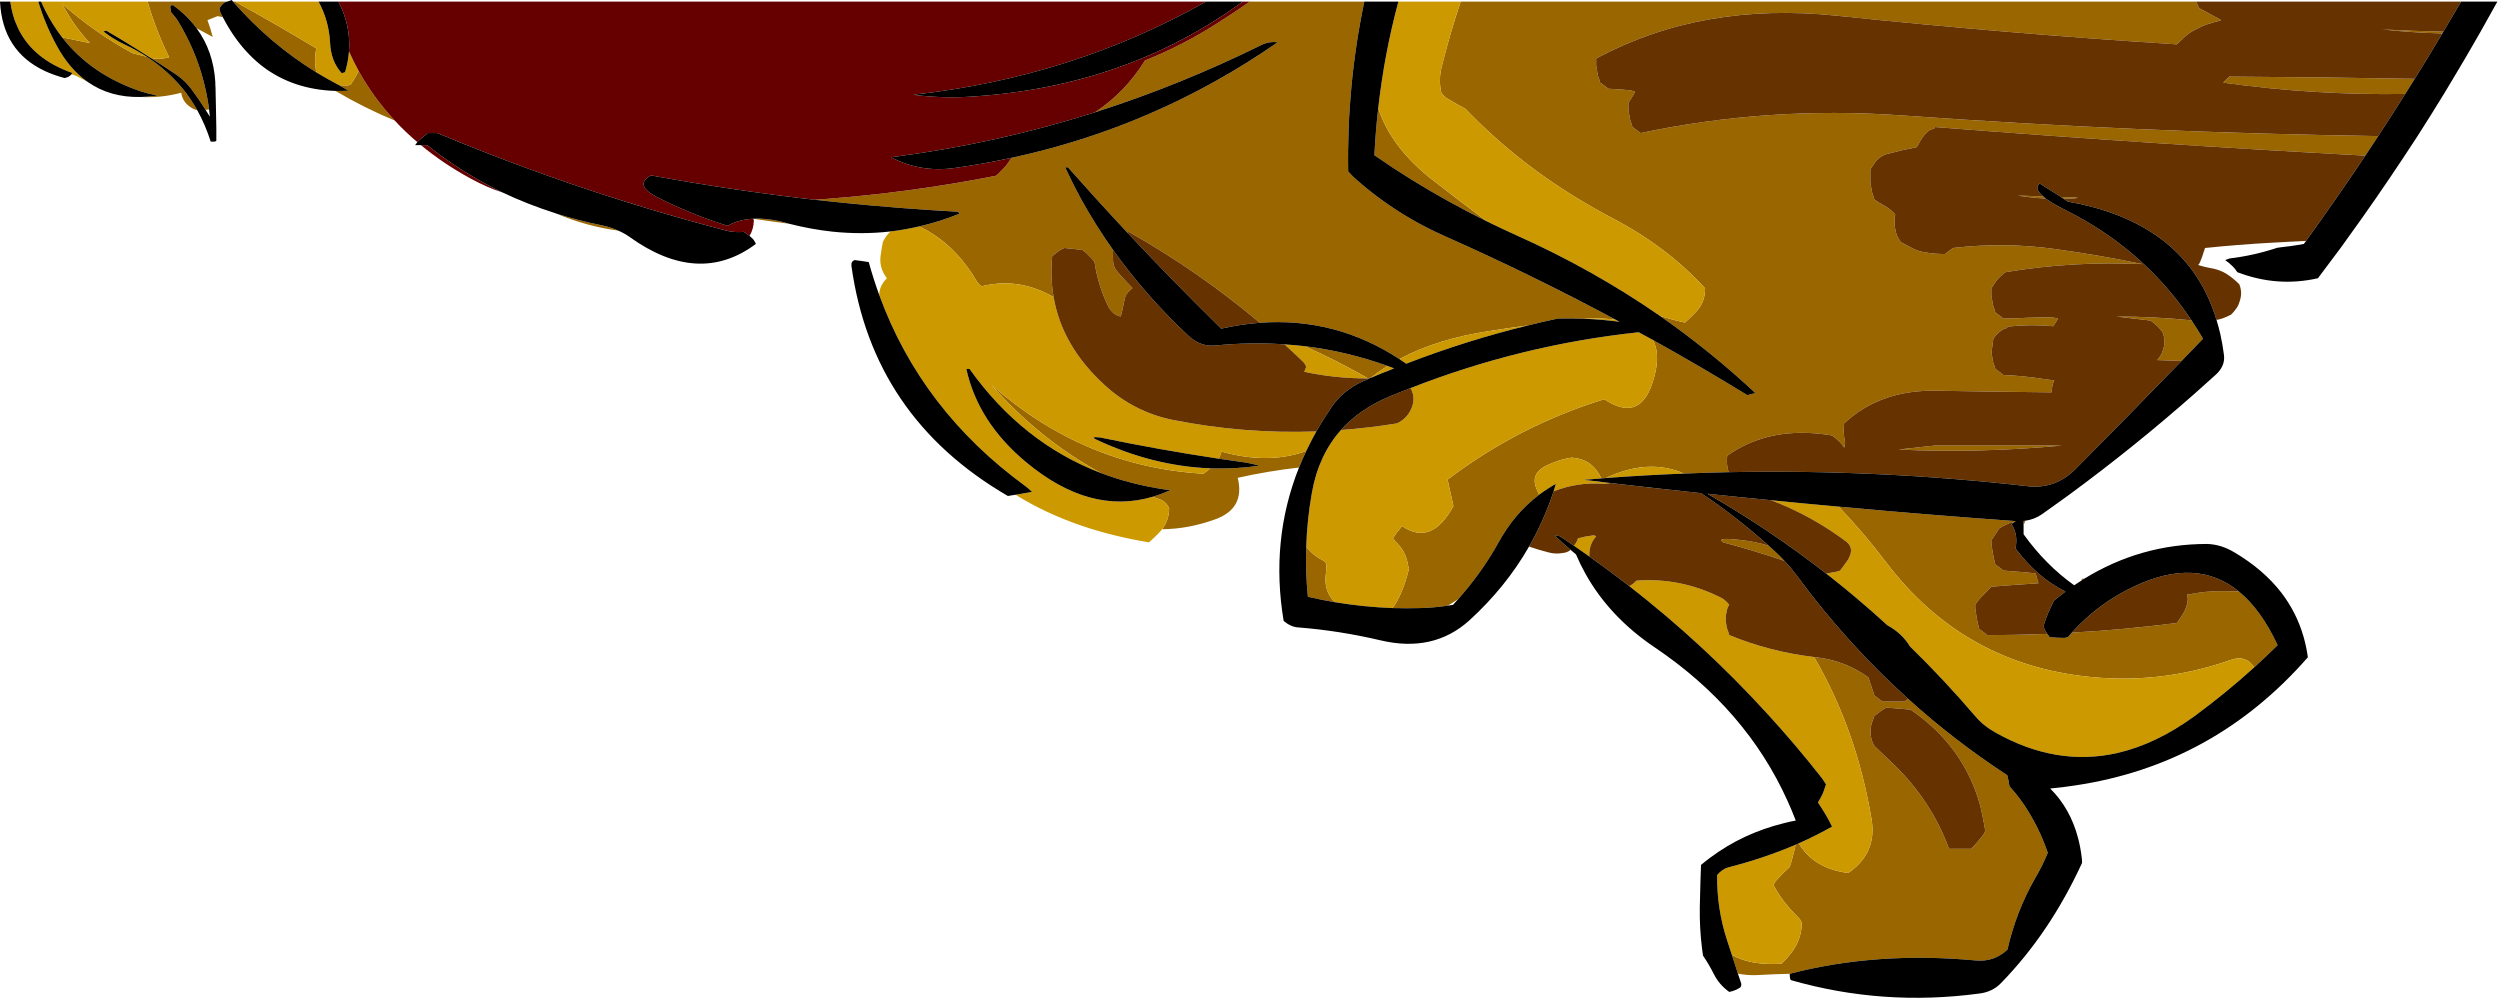
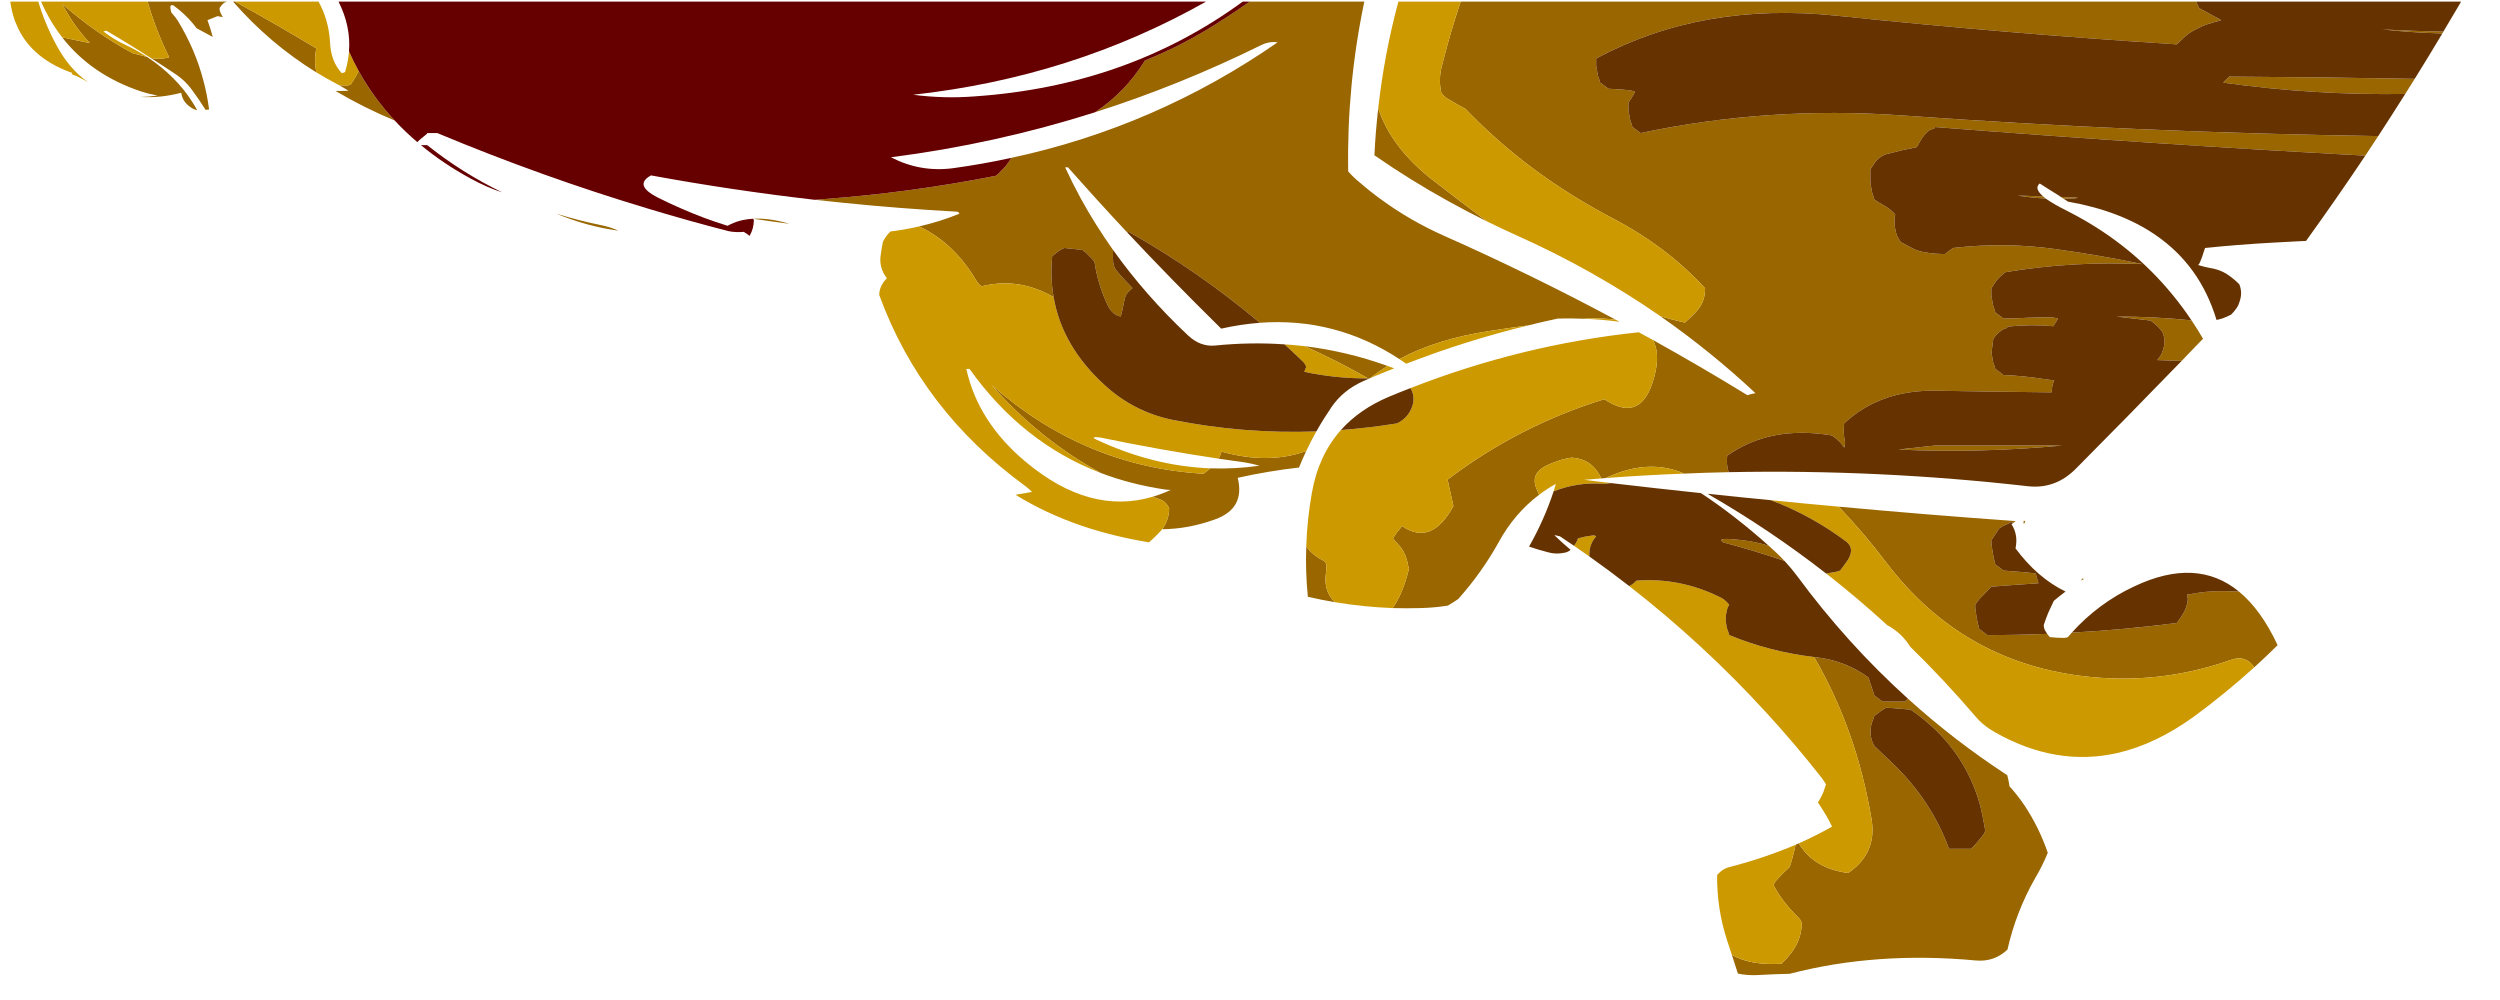
<svg xmlns="http://www.w3.org/2000/svg" version="1.1" width="310px" height="124px">
  <g transform="translate(222.925,-0.25)">
    <path d="M 28.2 64.825 Q 28.148 64.996 28.1 65.175 Q 28.05 65.17 28 65.175 Q 28 65.007 28 64.85 Q 28.105 64.838 28.2 64.825 Z M 5.075 63.075 Q 15.822 64.067 26.8 64.85 Q 26.908 64.858 27.025 64.875 Q 26.897 64.96 26.775 65.05 Q 26.511 65.024 26.25 65 Q 26.25 65.1 26.2 65.15 Q 26 65.25 25.8 65.3 Q 25.4 65.5 25 65.75 Q 24.75 66.1 24.5 66.5 Q 24.25 66.85 24 67.25 Q 24 67.6 24.05 67.95 Q 24.15 68.75 24.3 69.45 Q 24.4 69.85 24.5 70.25 Q 25 70.6 25.5 71 Q 26.75 71.1 28 71.2 Q 28.745 71.272 29.5 71.35 Q 29.651 71.965 29.85 72.575 Q 26.934 72.757 24 73 Q 23.25 73.75 22.55 74.5 Q 22.25 74.85 22 75.25 Q 22 75.6 22.05 75.95 Q 22.15 76.75 22.3 77.45 Q 22.4 77.85 22.5 78.25 Q 23 78.6 23.5 79 Q 27.227 79 30.925 78.85 Q 31.081 79.057 31.25 79.25 Q 32.15 79.35 33 79.35 Q 33.25 79.35 33.5 79.25 Q 33.737 78.972 33.975 78.7 Q 40.525 78.334 47 77.5 Q 47.5 76.85 47.9 76.15 Q 48.25 75.5 48.35 74.7 Q 48.4 74.35 48.25 74 Q 50.65 73.5 53 73.55 Q 53.855 73.577 54.7 73.6 Q 57.442 75.843 59.5 80.25 Q 58.079 81.656 56.6 83 Q 55.565 81.446 53.8 82.05 Q 44.6 85.3 35.05 84.05 Q 20.25 82.15 11.05 70.1 Q 8.189 66.327 5.075 63.075 Z M 35.5 72.025 Q 35.324 72.14 35.15 72.25 Q 35.206 72.123 35.25 72 Q 35.372 72.015 35.5 72.025 Z M -7.425 120.975 Q -7.81 119.808 -8.175 118.65 Q -5.885 119.987 -2 119.75 Q -1.35 119.1 -0.8 118.4 Q 0.45 116.75 0.5 114.75 Q 0.4 114.35 0.15 114.1 Q -2 112 -3 110 Q -2.85 109.6 -2.6 109.35 Q -1.85 108.5 -1 107.75 Q -0.75 107 -0.55 106.2 Q -0.383 105.615 -0.275 105 Q -0.07 104.911 0.125 104.825 Q 2 107.962 6.25 108.5 Q 9.85 106.05 9.15 101.85 Q 7.303 90.768 2.025 81.725 Q 2.136 81.737 2.25 81.75 Q 5.85 82.15 8.75 84.25 Q 8.9 84.6 9 85 Q 9.15 85.35 9.25 85.75 Q 9.4 86.1 9.5 86.5 Q 10 86.85 10.5 87.25 Q 11.9 87.25 13.25 87.25 Q 13.462 87.081 13.675 86.9 Q 19.431 92.11 25.975 96.375 Q 26.157 97.056 26.25 97.75 Q 27.25 98.85 28.1 100.1 Q 29.95 102.9 31 106 Q 30.3 107.7 29.4 109.2 Q 27.05 113.35 26 118 Q 24.35 119.55 22.1 119.35 Q 9.75 118.2 -1 121 Q -2.897 121.04 -4.8 121.15 Q -6.221 121.238 -7.425 120.975 Z M -60.95 56.175 Q -61.429 57.19 -61.85 58.225 Q -65.659 58.651 -69.45 59.5 Q -68.5 63.3 -72.25 64.65 Q -75.555 65.85 -78.825 65.875 Q -77.95 64.725 -77.95 63.25 Q -78.35 62.5 -78.9 62.25 Q -79.45 62.054 -80 61.85 Q -78.871 61.516 -77.75 61 Q -78.1 61 -78.45 60.95 Q -82.679 60.324 -86.425 58.9 Q -94.112 54.691 -99.95 48 Q -88.5 58.1 -73.7 59 Q -73.35 58.75 -73 58.45 Q -72.913 58.386 -72.825 58.325 Q -69.801 58.432 -66.75 58 Q -67.6 57.75 -68.5 57.6 Q -70.161 57.372 -71.825 57.125 Q -71.588 56.717 -71.45 56.25 Q -65.666 57.878 -60.95 56.175 Z M -125.05 28 Q -127.29 27.709 -129.525 27.375 Q -127.683 27.266 -125.4 27.9 Q -125.221 27.948 -125.05 28 Z M -153.975 26.725 Q -151.199 27.603 -148.25 28.2 Q -147.182 28.425 -146.25 28.85 Q -150.177 28.325 -153.975 26.725 Z M -181.325 11.525 Q -180.529 11.538 -179.7 11.5 Q -180.27 11.149 -180.85 10.825 Q -180.395 10.85 -179.95 10.85 Q -179.7 10.85 -179.45 10.75 Q -178.852 9.883 -178.45 9.05 Q -176.599 12.389 -173.975 15.2 Q -177.777 13.623 -181.325 11.525 Z M -197 13.825 Q -197.199 13.853 -197.425 13.875 Q -198.249 12.57 -199.175 11.325 Q -199.247 11.228 -199.325 11.125 Q -200.046 10.212 -201 9.55 Q -201.414 9.269 -201.825 9 Q -203.024 8.197 -204.25 7.425 Q -203.168 7.691 -201.95 7.35 Q -203.596 4.011 -204.625 0.45 L -194.75 0.45 Q -194.95 0.5 -195.15 0.6 Q -195.45 0.85 -195.7 1.25 Q -195.7 1.6 -195.55 1.9 Q -195.43 2.143 -195.3 2.375 Q -195.628 2.314 -195.95 2.25 Q -196.6 2.5 -197.2 2.75 Q -196.791 3.862 -196.55 4.825 Q -197.552 4.302 -198.55 3.75 Q -198.751 3.475 -198.975 3.2 Q -200.009 1.948 -201.45 0.9 Q -201.87 0.83 -201.8 1.25 Q -201.733 1.53 -201.7 1.775 Q -201.554 1.929 -201.425 2.1 Q -201.122 2.441 -200.875 2.825 Q -198.682 6.428 -197.675 10.35 Q -197.223 12.054 -197 13.825 Z M -194.025 0.45 L -193.775 0.45 Q -188.622 3.287 -183.7 6.25 Q -183.85 7 -183.85 7.75 Q -183.85 8.5 -183.7 9.2 L -183.7 9.225 Q -189.506 5.638 -194.025 0.45 Z M -205.5 12.275 Q -204.579 12.262 -203.6 12.125 Q -203.491 12.118 -203.375 12.1 Q -203.49 12.08 -203.6 12.05 Q -204.53 11.885 -205.4 11.6 Q -211.601 9.537 -215.225 4.875 Q -213.494 5.232 -211.775 5.6 Q -213.767 3.483 -215.2 0.75 Q -211.021 4.402 -206.475 6.85 Q -205.591 7.072 -204.7 7.3 Q -203.822 7.874 -203.025 8.525 Q -201.465 9.781 -200.225 11.3 Q -199.25 12.514 -198.475 13.9 Q -198.913 13.84 -199.35 13.5 Q -200.3 12.85 -200.45 11.75 Q -203.009 12.424 -205.5 12.275 Z M -87.15 14.175 Q -83.395 11.696 -80.95 7.75 Q -76.2 5.85 -71.85 3.05 Q -69.852 1.791 -67.95 0.45 L -53.75 0.45 Q -55.932 10.851 -55.75 21.5 Q -55.1 22.25 -54.35 22.85 Q -53.011 24.015 -51.575 25.05 Q -48.061 27.607 -43.95 29.45 Q -33.055 34.283 -22.575 39.9 Q -24.163 39.666 -26.25 39.75 Q -26.369 39.761 -26.5 39.775 Q -28.113 39.708 -29.75 39.75 Q -31.596 40.14 -33.425 40.6 Q -35.794 40.91 -38.25 41.3 Q -44.733 42.275 -49.4 44.775 Q -57.32 39.586 -66.7 40.275 Q -74.344 33.855 -82.95 29 Q -83.045 29.038 -83.15 29.075 Q -85.097 26.995 -87 24.9 Q -88.769 22.956 -90.5 21 L -90.85 21 Q -89.928 22.99 -88.875 24.925 Q -87.08 28.177 -84.9 31.25 Q -84.95 32 -84.9 32.7 Q -84.85 33.1 -84.7 33.5 Q -84.45 33.85 -84.15 34.2 Q -83.332 35.11 -82.5 35.975 Q -82.82 36.235 -83.1 36.55 Q -83.35 36.85 -83.45 37.25 Q -83.6 38 -83.75 38.7 Q -83.85 39.1 -83.95 39.5 Q -85 39.3 -85.6 38.05 Q -86.8 35.5 -87.2 32.75 Q -87.45 32.35 -87.8 32.05 Q -88.2 31.6 -88.7 31.25 Q -89.85 31.1 -90.95 31 Q -91.2 31.1 -91.45 31.25 Q -91.6 31.35 -91.75 31.45 Q -92.1 31.75 -92.45 32 Q -92.708 34.651 -92.275 37.1 Q -96.558 34.598 -101.2 35.75 Q -101.6 35.5 -101.8 35.15 Q -104.564 30.405 -108.95 28.325 Q -106.418 27.749 -103.95 26.75 Q -104.1 26.5 -104.25 26.5 Q -111.31 26.113 -118.325 25.4 Q -120.113 25.226 -121.9 25.025 Q -121.424 24.984 -120.95 24.95 Q -110.1 24.15 -99.45 22.05 Q -99.1 21.8 -98.8 21.45 Q -98.1 20.8 -97.6 19.95 Q -97.564 19.894 -97.525 19.825 Q -79.619 15.983 -64.5 5.5 Q -65.55 5.35 -66.55 5.85 Q -76.645 10.829 -87.15 14.175 Z M 71.975 17.125 Q 71.177 18.342 70.375 19.55 Q 43.731 18.115 17 16 Q 17 16.1 16.95 16.15 Q 16.75 16.25 16.55 16.3 Q 16.4 16.35 16.25 16.45 Q 15.9 16.75 15.65 17.05 Q 15.4 17.35 15.2 17.7 Q 15 18.1 14.75 18.5 Q 12.9 18.85 11.05 19.35 Q 10.5 19.5 10.1 19.85 Q 9.75 20.1 9.5 20.5 Q 9.25 20.85 9 21.25 Q 9 21.6 9 22 Q 9 22.35 9 22.75 Q 9 23.1 9.1 23.45 Q 9.15 23.85 9.25 24.25 Q 9.4 24.6 9.5 25 Q 10 25.35 10.55 25.65 Q 11.4 26.1 12 26.75 Q 12.15 26.85 12 27.25 L 12 27.3 Q 12 27.629 12 28 Q 12 28.35 12.1 28.7 Q 12.15 29.1 12.3 29.45 Q 12.5 29.85 12.75 30.25 Q 13.4 30.6 14.05 30.95 Q 14.75 31.35 15.55 31.5 Q 16.9 31.75 18.25 31.75 Q 18.75 31.35 19.25 31 Q 25.7 30.25 32.05 31.15 Q 37.45 31.9 42.75 33 Q 34.15 32.6 25.75 34 Q 25.4 34.25 25.1 34.55 Q 24.75 34.85 24.5 35.25 Q 24.25 35.6 24 36 Q 24 36.35 24 36.75 Q 24 37.1 24.1 37.45 Q 24.15 37.85 24.25 38.25 Q 24.4 38.6 24.5 39 Q 25 39.35 25.5 39.75 Q 27 39.75 28.5 39.65 Q 29.9 39.6 31.25 39.6 Q 31.75 39.6 32.25 39.75 Q 32.15 40 32 40.2 Q 31.842 40.452 31.675 40.7 Q 28.926 40.438 26 40.75 Q 26 40.85 25.95 40.9 Q 25.75 41 25.55 41.05 Q 25.15 41.25 24.85 41.55 Q 24.5 41.85 24.25 42.25 Q 24.15 43 24.05 43.75 Q 24 44.1 24.1 44.45 Q 24.15 44.85 24.25 45.25 Q 24.4 45.6 24.5 46 Q 25 46.35 25.5 46.75 Q 28 46.85 30.5 47.25 Q 31.152 47.354 31.8 47.425 Q 31.773 47.464 31.75 47.5 Q 31.492 48.203 31.475 48.9 Q 24.366 48.828 17.25 48.7 Q 10.25 48.55 5.75 52.75 Q 5.6 53.9 5.85 55 Q 5.9 55.35 5.75 55.75 Q 5.5 55.35 5.2 55.05 Q 4.75 54.6 4.25 54.25 Q -3.35 52.95 -8.75 56.75 Q -8.887 57.797 -8.575 58.8 Q -11.345 58.857 -14.1 58.975 Q -18.513 57.035 -23.8 59.525 Q -24.078 59.554 -24.35 59.575 Q -24.544 59.262 -24.7 58.95 Q -25.8 57.15 -28 57 Q -29.4 57.15 -31.1 57.95 Q -33.2 58.95 -32.4 60.85 Q -32.239 61.228 -32.075 61.6 Q -35.131 63.904 -37.1 67.5 Q -39.172 71.237 -42.1 74.525 Q -42.738 74.967 -43.4 75.35 Q -45.078 75.608 -46.75 75.65 Q -48.506 75.699 -50.25 75.65 Q -49.022 74.022 -48.2 70.75 Q -48.35 70.35 -48.4 69.95 Q -48.7 68.6 -49.65 67.65 Q -49.95 67.35 -50.2 67 Q -49.95 66.6 -49.7 66.25 Q -49.361 65.875 -49.075 65.475 Q -45.419 67.999 -42.7 63 Q -43.062 61.356 -43.425 59.725 Q -34.617 53.035 -24 49.75 Q -19.75 52.6 -18.1 47.95 Q -16.856 44.423 -17.975 42.4 Q -12.046 45.699 -6.25 49.25 Q -5.75 49.1 -5.25 49 Q -10.816 43.798 -17.05 39.45 Q -15.541 39.903 -14 40.25 Q -13.25 39.6 -12.6 38.9 Q -11.45 37.65 -11.5 36 Q -16.15 30.9 -22.9 27.35 Q -24.474 26.53 -25.975 25.65 Q -34.606 20.642 -41.2 13.75 Q -42.45 13.1 -43.65 12.35 Q -43.95 12.1 -44.2 11.75 Q -44.55 10.25 -44.2 8.7 Q -43.16 4.506 -41.8 0.45 L 49.4 0.45 Q 49.567 0.857 49.75 1.25 Q 50.4 1.6 51.05 1.95 Q 51.75 2.35 52.5 2.75 Q 51.65 3 50.8 3.25 Q 50.5 3.35 50.25 3.45 Q 49.65 3.75 49.05 4.05 Q 48.5 4.35 48.05 4.75 Q 47.5 5.25 47 5.75 Q 25.9 4.4 4.85 2.2 Q -11.85 0.45 -25 7.5 Q -25 7.85 -25 8.25 Q -25 8.6 -24.9 8.95 Q -24.85 9.35 -24.75 9.75 Q -24.6 10.1 -24.5 10.5 Q -24 10.85 -23.5 11.25 Q -21.6 11.35 -20.8 11.45 Q -20 11.6 -20.25 11.75 Q -20.35 12 -20.5 12.2 Q -20.75 12.6 -21 13 Q -21 13.35 -21 13.75 Q -21 14.1 -20.9 14.45 Q -20.85 14.85 -20.75 15.25 Q -20.6 15.6 -20.5 16 Q -20 16.35 -19.5 16.75 Q -3.65 13.4 12.75 14.55 Q 42.342 16.683 71.975 17.125 Z M 79.925 4.4 Q 76.064 4.293 72.475 3.9 Q 76.255 4.1 80.05 4.175 Q 79.989 4.293 79.925 4.4 Z M 75.325 11.9 Q 64.022 12.075 52.75 10.5 Q 53.15 10.1 53.5 9.75 Q 65.035 9.816 76.5 10.025 Q 75.917 10.963 75.325 11.9 Z M 47.55 45.05 Q 47.528 45.02 47.5 45 Q 46.04 44.947 44.575 44.9 Q 44.778 44.658 44.95 44.4 Q 45.15 44.1 45.25 43.75 Q 45.4 43.35 45.45 42.95 Q 45.5 42.6 45.45 42.25 Q 45.4 41.85 45.25 41.5 Q 45 41.1 44.7 40.8 Q 44.25 40.35 43.75 40 Q 41.65 39.75 39.5 39.5 Q 44.188 39.5 48.825 39.975 Q 49.57 41.086 50.25 42.25 Q 48.906 43.646 47.55 45.05 Z M -1.65 69.8 Q -5.411 68.521 -9.25 67.5 Q -10.2 66.85 -7.2 67.2 Q -5.306 67.393 -3.6 67.925 Q -3.179 68.305 -2.75 68.7 Q -2.168 69.243 -1.65 69.8 Z M 32.625 24.675 Q 33.69 24.708 34.75 24.75 Q 34.5 24.85 34.25 24.85 Q 33.611 24.887 32.975 24.9 Q 32.802 24.784 32.625 24.675 Z M 30.75 24.875 Q 29.003 24.776 27.25 24.5 Q 28.839 24.542 30.425 24.6 Q 30.576 24.728 30.75 24.875 Z M 14.75 55.75 Q 15.9 55.6 17 55.5 Q 24.9 55.5 32.75 55.5 Q 22.65 56.45 12.5 56 Q 13.65 55.85 14.75 55.75 Z M 9.15 91.95 Q 9.25 92.35 9.5 92.75 Q 10.65 93.85 11.8 94.95 Q 16.55 99.5 18.75 105.5 Q 20.15 105.5 21.5 105.5 Q 22.25 104.75 22.9 103.9 Q 23.15 103.6 23.25 103.25 Q 23 101.75 22.65 100.25 Q 20.65 92.8 14 88.25 Q 12.5 88.1 11 88 Q 10.75 88.1 10.55 88.25 Q 10.4 88.35 10.25 88.45 Q 9.9 88.75 9.5 89 Q 9.4 89.35 9.25 89.7 Q 8.85 90.8 9.15 91.95 Z M -57.375 74.925 Q -59.07 74.642 -60.75 74.25 Q -61.063 71.12 -60.95 68.025 Q -60.132 69.109 -58.85 69.75 Q -58.6 69.85 -58.45 70.25 Q -58.45 71 -58.55 71.7 Q -58.7 73.7 -57.4 74.9 Z M -52.025 13.675 Q -50.425 18.548 -45.3 22.55 Q -43.58 23.893 -41.825 25.225 Q -40.177 26.48 -38.5 27.725 Q -40.965 26.51 -43.325 25.2 Q -48.126 22.543 -52.5 19.5 Q -52.358 16.57 -52.025 13.675 Z M -61.15 43.175 Q -55.882 43.821 -50.875 45.625 Q -51.992 46.326 -53 47.125 Q -53.056 47.15 -53.125 47.175 Q -53.196 47.175 -53.275 47.175 Q -57.098 44.982 -61.15 43.175 Z" fill="#996600" />
    <path d="M -78.825 65.875 Q -78.934 66.018 -79.05 66.15 Q -79.7 66.85 -80.45 67.5 Q -84.925 66.763 -88.85 65.425 Q -93.282 63.899 -97 61.6 Q -95.974 61.421 -94.95 61.25 Q -95.35 60.85 -95.75 60.55 Q -108.692 51.118 -113.9 36.825 Q -113.893 35.693 -112.95 34.75 Q -114 33.4 -113.7 31.75 Q -113.6 31 -113.45 30.25 Q -113.058 29.448 -112.5 28.95 Q -110.71 28.735 -108.95 28.325 Q -104.564 30.405 -101.8 35.15 Q -101.6 35.5 -101.2 35.75 Q -96.558 34.598 -92.275 37.1 Q -91.229 43.184 -85.95 48 Q -82.35 51.3 -77.6 52.3 Q -68.73 54.074 -59.7 53.75 Q -60.37 54.95 -60.95 56.175 Q -65.666 57.878 -71.45 56.25 Q -71.588 56.717 -71.825 57.125 Q -79.225 56.012 -86.5 54.5 Q -87.8 54.35 -87 54.75 Q -79.977 58.051 -72.825 58.325 Q -72.913 58.386 -73 58.45 Q -73.35 58.75 -73.7 59 Q -88.5 58.1 -99.95 48 Q -94.112 54.691 -86.425 58.9 Q -96.168 55.166 -102.7 46 L -103.1 46 Q -101.65 52.6 -95.7 57.55 Q -87.79 64.149 -80 61.85 Q -79.45 62.054 -78.9 62.25 Q -78.35 62.5 -77.95 63.25 Q -77.95 64.725 -78.825 65.875 Z M -217.825 0.45 L -204.625 0.45 Q -203.596 4.011 -201.95 7.35 Q -203.168 7.691 -204.25 7.425 Q -204.273 7.41 -204.3 7.4 Q -206.969 5.669 -209.75 4.05 Q -209.925 4.083 -210.1 4.15 Q -208.838 5.132 -207.4 5.8 Q -205.965 6.473 -204.7 7.3 Q -205.591 7.072 -206.475 6.85 Q -211.021 4.402 -215.2 0.75 Q -213.767 3.483 -211.775 5.6 Q -213.494 5.232 -215.225 4.875 Q -216.382 3.383 -217.275 1.625 Q -217.566 1.052 -217.825 0.45 Z M -214.05 9.45 Q -214 9.383 -213.95 9.3 Q -218.804 7.597 -220.65 3.825 Q -220.877 3.307 -221.1 2.775 L -221.125 2.7 Q -221.485 1.64 -221.65 0.45 L -218.175 0.45 Q -217.327 3.281 -215.9 5.9 Q -214.306 8.844 -212.025 10.425 Q -212.467 10.203 -212.9 9.95 Q -213.435 9.644 -214.05 9.45 Z M -183.7 9.225 L -183.7 9.2 Q -183.85 8.5 -183.85 7.75 Q -183.85 7 -183.7 6.25 Q -188.622 3.287 -193.775 0.45 L -183.425 0.45 Q -182.163 2.746 -182 5.475 Q -181.905 7.855 -180.55 9.325 Q -180.375 9.292 -180.2 9.225 Q -180.163 9.187 -180.125 9.15 Q -179.745 7.885 -179.65 6.625 Q -179.098 7.875 -178.45 9.05 Q -178.852 9.883 -179.45 10.75 Q -179.7 10.85 -179.95 10.85 Q -180.395 10.85 -180.85 10.825 Q -180.92 10.793 -181 10.75 Q -182.381 10.023 -183.7 9.225 Z M -52.025 13.675 Q -51.275 6.945 -49.525 0.45 L -41.8 0.45 Q -43.16 4.506 -44.2 8.7 Q -44.55 10.25 -44.2 11.75 Q -43.95 12.1 -43.65 12.35 Q -42.45 13.1 -41.2 13.75 Q -34.606 20.642 -25.975 25.65 Q -24.474 26.53 -22.9 27.35 Q -16.15 30.9 -11.5 36 Q -11.45 37.65 -12.6 38.9 Q -13.25 39.6 -14 40.25 Q -15.541 39.903 -17.05 39.45 Q -25.4 33.66 -34.95 29.4 Q -36.75 28.585 -38.5 27.725 Q -40.177 26.48 -41.825 25.225 Q -43.58 23.893 -45.3 22.55 Q -50.425 18.548 -52.025 13.675 Z M -23.8 59.525 Q -18.513 57.035 -14.1 58.975 Q -18.96 59.163 -23.8 59.525 Z M -30.275 61.175 Q -30.138 60.711 -30 60.25 Q -31.093 60.857 -32.075 61.6 Q -32.239 61.228 -32.4 60.85 Q -33.2 58.95 -31.1 57.95 Q -29.4 57.15 -28 57 Q -25.8 57.15 -24.7 58.95 Q -24.544 59.262 -24.35 59.575 Q -25.428 59.658 -26.5 59.75 Q -24.836 59.952 -23.175 60.15 Q -23.582 60.196 -24 60.25 Q -27.273 59.986 -30.275 61.175 Z M 5.075 63.075 Q 8.189 66.327 11.05 70.1 Q 20.25 82.15 35.05 84.05 Q 44.6 85.3 53.8 82.05 Q 55.565 81.446 56.6 83 Q 53.072 86.199 49.2 89.05 Q 44.404 92.531 39.625 93.625 Q 32.023 95.342 24.45 91.05 Q 24.108 90.861 23.8 90.65 Q 22.764 89.967 22 89.05 Q 18.136 84.531 13.925 80.425 Q 12.922 78.769 11.1 77.775 Q 9.189 76.024 7.2 74.35 Q 5.725 73.105 4.2 71.9 Q 3.864 71.639 3.525 71.375 Q 4.142 71.272 4.75 71.15 Q 5 71.1 5.25 71 Q 5.75 70.35 6.2 69.7 Q 7.1 68.25 6 67.4 Q 1.633 64.143 -3.325 62.275 Q 0.861 62.697 5.075 63.075 Z M 2.025 81.725 Q 7.303 90.768 9.15 101.85 Q 9.85 106.05 6.25 108.5 Q 2 107.962 0.125 104.825 Q 2.282 103.865 4.25 102.75 Q 3.9 102 3.45 101.25 Q 3 100.5 2.5 99.75 Q 2.75 99.35 2.95 98.95 Q 3.15 98.6 3.25 98.25 Q 3.4 97.85 3.5 97.5 Q 3.25 97.1 3 96.75 Q -0.296 92.546 -3.875 88.65 Q -11.712 80.073 -20.9 72.925 Q -20.695 72.817 -20.5 72.7 Q -20.343 72.574 -20.175 72.425 Q -20.093 72.343 -20 72.25 Q -14.6 71.85 -9.65 74.3 Q -9 74.6 -8.5 75.25 Q -8.75 75.6 -8.8 76 Q -9 76.75 -8.9 77.45 Q -8.85 77.85 -8.75 78.25 Q -8.6 78.6 -8.5 79 Q -3.503 81.058 2.025 81.725 Z M -0.275 105 Q -0.383 105.615 -0.55 106.2 Q -0.75 107 -1 107.75 Q -1.85 108.5 -2.6 109.35 Q -2.85 109.6 -3 110 Q -2 112 0.15 114.1 Q 0.4 114.35 0.5 114.75 Q 0.45 116.75 -0.8 118.4 Q -1.35 119.1 -2 119.75 Q -5.885 119.987 -8.175 118.65 Q -8.47 117.772 -8.75 116.9 Q -10.05 112.95 -10 108.75 Q -9.35 108 -8.6 107.8 Q -4.146 106.656 -0.275 105 Z M -17.975 42.4 Q -16.856 44.423 -18.1 47.95 Q -19.75 52.6 -24 49.75 Q -34.617 53.035 -43.425 59.725 Q -43.062 61.356 -42.7 63 Q -45.419 67.999 -49.075 65.475 Q -49.361 65.875 -49.7 66.25 Q -49.95 66.6 -50.2 67 Q -49.95 67.35 -49.65 67.65 Q -48.7 68.6 -48.4 69.95 Q -48.35 70.35 -48.2 70.75 Q -49.022 74.022 -50.25 75.65 Q -53.847 75.516 -57.375 74.925 L -57.4 74.9 Q -58.7 73.7 -58.55 71.7 Q -58.45 71 -58.45 70.25 Q -58.6 69.85 -58.85 69.75 Q -60.132 69.109 -60.95 68.025 Q -60.846 64.668 -60.25 61.35 Q -59.43 56.701 -56.65 53.575 Q -53.185 53.317 -49.7 52.75 Q -48.35 52.1 -47.85 50.75 Q -47.4 49.6 -47.95 48.5 Q -47.992 48.433 -48.025 48.375 Q -34.265 42.989 -19.725 41.45 Q -18.852 41.927 -17.975 42.4 Z M -22.575 39.9 Q -22.335 40.024 -22.1 40.15 Q -24.282 39.862 -26.5 39.775 Q -26.369 39.761 -26.25 39.75 Q -24.163 39.666 -22.575 39.9 Z M -53 47.125 Q -51.992 46.326 -50.875 45.625 Q -50.458 45.77 -50.05 45.925 Q -51.529 46.506 -53 47.125 Z M -33.425 40.6 Q -41.092 42.462 -48.55 45.35 Q -48.974 45.052 -49.4 44.775 Q -44.733 42.275 -38.25 41.3 Q -35.794 40.91 -33.425 40.6 Z M -61.15 43.175 Q -57.098 44.982 -53.275 47.175 Q -57.408 47.179 -61.2 46.35 Q -61.081 46.056 -60.95 45.75 Q -61.1 45.35 -61.35 45.1 Q -62.494 44.002 -63.65 42.95 Q -62.391 43.035 -61.15 43.175 Z M -25.85 69.25 Q -26.788 68.584 -27.75 67.925 Q -27.647 67.795 -27.55 67.65 Q -27.35 67.35 -27.25 67 Q -26.35 66.75 -25.45 66.65 Q -25.25 66.6 -25 66.75 Q -25.85 67.7 -25.85 69 Q -25.85 69.13 -25.85 69.25 Z" fill="#CC9900" />
    <path d="M 32.975 24.9 Q 33.611 24.887 34.25 24.85 Q 34.5 24.85 34.75 24.75 Q 33.69 24.708 32.625 24.675 Q 32.464 24.559 32.3 24.45 Q 31.15 23.75 30 23 Q 29.262 23.596 30.425 24.6 Q 28.839 24.542 27.25 24.5 Q 29.003 24.776 30.75 24.875 Q 31.65 25.525 33.3 26.35 Q 35.63 27.52 37.75 28.925 Q 44.363 33.315 48.825 39.975 Q 44.188 39.5 39.5 39.5 Q 41.65 39.75 43.75 40 Q 44.25 40.35 44.7 40.8 Q 45 41.1 45.25 41.5 Q 45.4 41.85 45.45 42.25 Q 45.5 42.6 45.45 42.95 Q 45.4 43.35 45.25 43.75 Q 45.15 44.1 44.95 44.4 Q 44.778 44.658 44.575 44.9 Q 46.04 44.947 47.5 45 Q 47.528 45.02 47.55 45.05 Q 41.072 51.737 34.45 58.4 Q 31.95 60.9 28.6 60.55 Q 9.971 58.428 -8.575 58.8 Q -8.887 57.797 -8.75 56.75 Q -3.35 52.95 4.25 54.25 Q 4.75 54.6 5.2 55.05 Q 5.5 55.35 5.75 55.75 Q 5.9 55.35 5.85 55 Q 5.6 53.9 5.75 52.75 Q 10.25 48.55 17.25 48.7 Q 24.366 48.828 31.475 48.9 Q 31.492 48.203 31.75 47.5 Q 31.773 47.464 31.8 47.425 Q 31.152 47.354 30.5 47.25 Q 28 46.85 25.5 46.75 Q 25 46.35 24.5 46 Q 24.4 45.6 24.25 45.25 Q 24.15 44.85 24.1 44.45 Q 24 44.1 24.05 43.75 Q 24.15 43 24.25 42.25 Q 24.5 41.85 24.85 41.55 Q 25.15 41.25 25.55 41.05 Q 25.75 41 25.95 40.9 Q 26 40.85 26 40.75 Q 28.926 40.438 31.675 40.7 Q 31.842 40.452 32 40.2 Q 32.15 40 32.25 39.75 Q 31.75 39.6 31.25 39.6 Q 29.9 39.6 28.5 39.65 Q 27 39.75 25.5 39.75 Q 25 39.35 24.5 39 Q 24.4 38.6 24.25 38.25 Q 24.15 37.85 24.1 37.45 Q 24 37.1 24 36.75 Q 24 36.35 24 36 Q 24.25 35.6 24.5 35.25 Q 24.75 34.85 25.1 34.55 Q 25.4 34.25 25.75 34 Q 34.15 32.6 42.75 33 Q 37.45 31.9 32.05 31.15 Q 25.7 30.25 19.25 31 Q 18.75 31.35 18.25 31.75 Q 16.9 31.75 15.55 31.5 Q 14.75 31.35 14.05 30.95 Q 13.4 30.6 12.75 30.25 Q 12.5 29.85 12.3 29.45 Q 12.15 29.1 12.1 28.7 Q 12 28.35 12 28 Q 12 27.629 12 27.3 L 12 27.25 Q 12.15 26.85 12 26.75 Q 11.4 26.1 10.55 25.65 Q 10 25.35 9.5 25 Q 9.4 24.6 9.25 24.25 Q 9.15 23.85 9.1 23.45 Q 9 23.1 9 22.75 Q 9 22.35 9 22 Q 9 21.6 9 21.25 Q 9.25 20.85 9.5 20.5 Q 9.75 20.1 10.1 19.85 Q 10.5 19.5 11.05 19.35 Q 12.9 18.85 14.75 18.5 Q 15 18.1 15.2 17.7 Q 15.4 17.35 15.65 17.05 Q 15.9 16.75 16.25 16.45 Q 16.4 16.35 16.55 16.3 Q 16.75 16.25 16.95 16.15 Q 17 16.1 17 16 Q 43.731 18.115 70.375 19.55 Q 66.804 24.884 63.025 30.125 Q 62.245 30.163 61.475 30.2 Q 60.086 30.259 58.7 30.35 Q 54.59 30.578 50.5 31 Q 50.4 31.35 50.25 31.75 Q 50.15 32.1 50 32.45 Q 49.9 32.75 49.75 33 Q 49.5 33.1 49.95 33.2 Q 50.361 33.337 51.325 33.525 Q 51.405 33.533 51.5 33.55 Q 52.4 33.75 53.15 34.2 Q 54 34.75 54.75 35.5 Q 54.9 35.85 54.95 36.25 Q 55 36.6 54.95 36.95 Q 54.9 37.35 54.75 37.75 Q 54.65 38.1 54.45 38.4 Q 54.15 38.85 53.75 39.25 Q 53.264 39.511 52.75 39.7 Q 52.35 39.84 51.925 39.925 Q 49.894 33.18 44.375 29.4 Q 40.023 26.4 33.5 25.25 Q 33.236 25.074 32.975 24.9 Z M -63.65 42.95 Q -62.494 44.002 -61.35 45.1 Q -61.1 45.35 -60.95 45.75 Q -61.081 46.056 -61.2 46.35 Q -57.408 47.179 -53.275 47.175 Q -53.196 47.175 -53.125 47.175 Q -53.48 47.339 -53.85 47.5 Q -56.35 48.6 -57.8 50.7 Q -58.826 52.206 -59.7 53.75 Q -68.73 54.074 -77.6 52.3 Q -82.35 51.3 -85.95 48 Q -91.229 43.184 -92.275 37.1 Q -92.708 34.651 -92.45 32 Q -92.1 31.75 -91.75 31.45 Q -91.6 31.35 -91.45 31.25 Q -91.2 31.1 -90.95 31 Q -89.85 31.1 -88.7 31.25 Q -88.2 31.6 -87.8 32.05 Q -87.45 32.35 -87.2 32.75 Q -86.8 35.5 -85.6 38.05 Q -85 39.3 -83.95 39.5 Q -83.85 39.1 -83.75 38.7 Q -83.6 38 -83.45 37.25 Q -83.35 36.85 -83.1 36.55 Q -82.82 36.235 -82.5 35.975 Q -83.332 35.11 -84.15 34.2 Q -84.45 33.85 -84.7 33.5 Q -84.85 33.1 -84.9 32.7 Q -84.95 32 -84.9 31.25 Q -80.9 36.871 -75.6 41.85 Q -74.1 43.25 -72.3 43.1 Q -67.898 42.655 -63.65 42.95 Z M 2.025 81.725 Q -3.503 81.058 -8.5 79 Q -8.6 78.6 -8.75 78.25 Q -8.85 77.85 -8.9 77.45 Q -9 76.75 -8.8 76 Q -8.75 75.6 -8.5 75.25 Q -9 74.6 -9.65 74.3 Q -14.6 71.85 -20 72.25 Q -20.093 72.343 -20.175 72.425 Q -20.343 72.574 -20.5 72.7 Q -20.695 72.817 -20.9 72.925 Q -23.323 71.042 -25.85 69.25 Q -25.85 69.13 -25.85 69 Q -25.85 67.7 -25 66.75 Q -25.25 66.6 -25.45 66.65 Q -26.35 66.75 -27.25 67 Q -27.35 67.35 -27.55 67.65 Q -27.647 67.795 -27.75 67.925 Q -28.622 67.332 -29.5 66.75 Q -30.3 66.55 -30.15 66.65 Q -29.208 67.554 -28.175 68.425 Q -28.215 68.465 -28.25 68.5 Q -28.6 68.75 -29 68.8 Q -30 69 -30.9 68.75 Q -32.139 68.44 -33.325 68.025 Q -31.469 64.784 -30.275 61.175 Q -27.273 59.986 -24 60.25 Q -23.582 60.196 -23.175 60.15 Q -17.612 60.803 -12 61.4 Q -7.749 64.211 -3.6 67.925 Q -5.306 67.393 -7.2 67.2 Q -10.2 66.85 -9.25 67.5 Q -5.411 68.521 -1.65 69.8 Q -0.804 70.701 -0.1 71.65 Q 6.116 80.084 13.675 86.9 Q 13.462 87.081 13.25 87.25 Q 11.9 87.25 10.5 87.25 Q 10 86.85 9.5 86.5 Q 9.4 86.1 9.25 85.75 Q 9.15 85.35 9 85 Q 8.9 84.6 8.75 84.25 Q 5.85 82.15 2.25 81.75 Q 2.136 81.737 2.025 81.725 Z M 80.05 4.175 Q 76.255 4.1 72.475 3.9 Q 76.064 4.293 79.925 4.4 Q 78.244 7.226 76.5 10.025 Q 65.035 9.816 53.5 9.75 Q 53.15 10.1 52.75 10.5 Q 64.022 12.075 75.325 11.9 Q 73.671 14.524 71.975 17.125 Q 42.342 16.683 12.75 14.55 Q -3.65 13.4 -19.5 16.75 Q -20 16.35 -20.5 16 Q -20.6 15.6 -20.75 15.25 Q -20.85 14.85 -20.9 14.45 Q -21 14.1 -21 13.75 Q -21 13.35 -21 13 Q -20.75 12.6 -20.5 12.2 Q -20.35 12 -20.25 11.75 Q -20 11.6 -20.8 11.45 Q -21.6 11.35 -23.5 11.25 Q -24 10.85 -24.5 10.5 Q -24.6 10.1 -24.75 9.75 Q -24.85 9.35 -24.9 8.95 Q -25 8.6 -25 8.25 Q -25 7.85 -25 7.5 Q -11.85 0.45 4.85 2.2 Q 25.9 4.4 47 5.75 Q 47.5 5.25 48.05 4.75 Q 48.5 4.35 49.05 4.05 Q 49.65 3.75 50.25 3.45 Q 50.5 3.35 50.8 3.25 Q 51.65 3 52.5 2.75 Q 51.75 2.35 51.05 1.95 Q 50.4 1.6 49.75 1.25 Q 49.567 0.857 49.4 0.45 L 82.25 0.45 Q 82.151 0.625 82.05 0.8 Q 81.064 2.498 80.05 4.175 Z M 30.925 78.85 Q 27.227 79 23.5 79 Q 23 78.6 22.5 78.25 Q 22.4 77.85 22.3 77.45 Q 22.15 76.75 22.05 75.95 Q 22 75.6 22 75.25 Q 22.25 74.85 22.55 74.5 Q 23.25 73.75 24 73 Q 26.934 72.757 29.85 72.575 Q 29.651 71.965 29.5 71.35 Q 28.745 71.272 28 71.2 Q 26.75 71.1 25.5 71 Q 25 70.6 24.5 70.25 Q 24.4 69.85 24.3 69.45 Q 24.15 68.75 24.05 67.95 Q 24 67.6 24 67.25 Q 24.25 66.85 24.5 66.5 Q 24.75 66.1 25 65.75 Q 25.4 65.5 25.8 65.3 Q 26 65.25 26.2 65.15 Q 26.25 65.1 26.25 65 Q 26.511 65.024 26.775 65.05 Q 26.634 65.147 26.5 65.25 Q 27.35 66.55 27 68.25 Q 29.71 71.904 33.2 73.6 Q 32.467 74.155 31.75 74.75 Q 31.4 75.5 31.05 76.25 Q 30.75 77 30.5 77.75 Q 30.5 78.1 30.65 78.4 Q 30.779 78.632 30.925 78.85 Z M 54.7 73.6 Q 53.855 73.577 53 73.55 Q 50.65 73.5 48.25 74 Q 48.4 74.35 48.35 74.7 Q 48.25 75.5 47.9 76.15 Q 47.5 76.85 47 77.5 Q 40.525 78.334 33.975 78.7 Q 37.322 75.001 41.75 72.95 Q 49.471 69.303 54.7 73.6 Z M -3.325 62.275 Q 1.633 64.143 6 67.4 Q 7.1 68.25 6.2 69.7 Q 5.75 70.35 5.25 71 Q 5 71.1 4.75 71.15 Q 4.142 71.272 3.525 71.375 Q -3.441 65.939 -11.2 61.475 Q -7.274 61.895 -3.325 62.275 Z M 14.75 55.75 Q 13.65 55.85 12.5 56 Q 22.65 56.45 32.75 55.5 Q 24.9 55.5 17 55.5 Q 15.9 55.6 14.75 55.75 Z M 9.15 91.95 Q 8.85 90.8 9.25 89.7 Q 9.4 89.35 9.5 89 Q 9.9 88.75 10.25 88.45 Q 10.4 88.35 10.55 88.25 Q 10.75 88.1 11 88 Q 12.5 88.1 14 88.25 Q 20.65 92.8 22.65 100.25 Q 23 101.75 23.25 103.25 Q 23.15 103.6 22.9 103.9 Q 22.25 104.75 21.5 105.5 Q 20.15 105.5 18.75 105.5 Q 16.55 99.5 11.8 94.95 Q 10.65 93.85 9.5 92.75 Q 9.25 92.35 9.15 91.95 Z M -56.65 53.575 Q -54.347 50.99 -50.7 49.45 Q -49.372 48.892 -48.025 48.375 Q -47.992 48.433 -47.95 48.5 Q -47.4 49.6 -47.85 50.75 Q -48.35 52.1 -49.7 52.75 Q -53.185 53.317 -56.65 53.575 Z M -66.7 40.275 Q -69.055 40.456 -71.5 41 Q -71.75 40.75 -72 40.5 Q -77.71 34.879 -83.15 29.075 Q -83.045 29.038 -82.95 29 Q -74.344 33.855 -66.7 40.275 Z" fill="#663300" />
    <path d="M -97.525 19.825 Q -97.564 19.894 -97.6 19.95 Q -98.1 20.8 -98.8 21.45 Q -99.1 21.8 -99.45 22.05 Q -110.1 24.15 -120.95 24.95 Q -121.424 24.984 -121.9 25.025 Q -132.099 23.854 -142.2 22 Q -144.4 23.2 -141.35 24.75 Q -139.974 25.446 -138.575 26.05 Q -135.675 27.337 -132.7 28.25 Q -131.321 27.462 -129.525 27.375 Q -129.485 27.458 -129.45 27.55 Q -129.45 28.588 -129.975 29.5 Q -130.32 29.222 -130.7 29 Q -131.7 29.1 -132.65 28.9 Q -137.504 27.644 -142.3 26.2 Q -155.682 22.193 -168.7 16.75 Q -168.95 16.75 -169.2 16.75 Q -169.6 16.75 -169.95 16.75 Q -169.95 16.85 -170.05 16.9 Q -170.45 17.25 -170.9 17.6 Q -171.047 17.722 -171.175 17.875 Q -172.675 16.605 -173.975 15.2 Q -176.599 12.389 -178.45 9.05 Q -179.098 7.875 -179.65 6.625 Q -179.407 3.501 -180.95 0.45 L -73.375 0.45 Q -89.945 9.816 -109.7 12 Q -105.85 12.5 -102.05 12.2 Q -83.102 10.899 -68.825 0.45 L -67.95 0.45 Q -69.852 1.791 -71.85 3.05 Q -76.2 5.85 -80.95 7.75 Q -83.395 11.696 -87.15 14.175 Q -99.517 18.1 -112.45 19.75 Q -108.8 21.65 -104.7 21.1 Q -101.06 20.598 -97.525 19.825 Z M -160.65 24.1 Q -162.447 23.542 -164.55 22.4 Q -167.964 20.542 -170.725 18.25 Q -170.34 18.25 -169.95 18.25 Q -165.619 21.701 -160.65 24.1 Z" fill="#660000" />
-     <path d="M 63.025 30.125 Q 66.804 24.884 70.375 19.55 Q 71.177 18.342 71.975 17.125 Q 73.671 14.524 75.325 11.9 Q 75.917 10.963 76.5 10.025 Q 78.244 7.226 79.925 4.4 Q 79.989 4.293 80.05 4.175 Q 81.064 2.498 82.05 0.8 Q 82.151 0.625 82.25 0.45 L 86.75 0.45 Q 85.7 2.359 84.625 4.25 Q 84.573 4.341 84.525 4.425 Q 82.895 7.289 81.2 10.1 Q 80.68 10.982 80.15 11.85 Q 78.502 14.546 76.8 17.2 Q 75.965 18.474 75.125 19.75 Q 71.686 24.953 68.025 30 Q 67.709 30.435 67.4 30.875 Q 65.96 32.823 64.5 34.75 Q 59.45 35.9 54.5 34 Q 54.25 33.6 53.95 33.3 Q 53.5 32.85 53 32.5 Q 53.254 32.398 53.525 32.3 Q 56.551 31.941 59.45 30.975 Q 59.723 30.93 60 30.9 Q 61.194 30.772 62.35 30.575 Q 62.551 30.537 62.75 30.5 Q 62.883 30.317 63.025 30.125 Z M 5.075 63.075 Q 0.861 62.697 -3.325 62.275 Q -7.274 61.895 -11.2 61.475 Q -3.441 65.939 3.525 71.375 Q 3.864 71.639 4.2 71.9 Q 5.725 73.105 7.2 74.35 Q 9.189 76.024 11.1 77.775 Q 12.922 78.769 13.925 80.425 Q 18.136 84.531 22 89.05 Q 22.764 89.967 23.8 90.65 Q 24.108 90.861 24.45 91.05 Q 32.023 95.342 39.625 93.625 Q 44.404 92.531 49.2 89.05 Q 53.072 86.199 56.6 83 Q 58.079 81.656 59.5 80.25 Q 57.442 75.843 54.7 73.6 Q 49.471 69.303 41.75 72.95 Q 37.322 75.001 33.975 78.7 Q 33.737 78.972 33.5 79.25 Q 33.25 79.35 33 79.35 Q 32.15 79.35 31.25 79.25 Q 31.081 79.057 30.925 78.85 Q 30.779 78.632 30.65 78.4 Q 30.5 78.1 30.5 77.75 Q 30.75 77 31.05 76.25 Q 31.4 75.5 31.75 74.75 Q 32.467 74.155 33.2 73.6 Q 29.71 71.904 27 68.25 Q 27.35 66.55 26.5 65.25 Q 26.634 65.147 26.775 65.05 Q 26.897 64.96 27.025 64.875 Q 26.908 64.858 26.8 64.85 Q 15.822 64.067 5.075 63.075 Z M 28.2 64.825 Q 28.105 64.838 28 64.85 Q 28 65.007 28 65.175 Q 28 65.456 28 65.75 Q 28 66.1 28 66.5 Q 30.741 70.311 34.275 72.825 Q 34.714 72.526 35.15 72.25 Q 35.324 72.14 35.5 72.025 Q 42.517 67.7 50.75 67.7 Q 52.5 67.75 54.15 68.75 Q 57.739 70.872 59.95 73.725 Q 61.827 76.166 62.7 79.15 Q 63.063 80.398 63.25 81.75 Q 51.586 95.1 34.35 97.65 Q 32.847 97.884 31.3 98.025 Q 33.79 100.503 34.75 104.15 Q 35.048 105.271 35.2 106.5 Q 35.25 106.85 35.25 107.25 Q 31.25 115.95 25.2 122.15 Q 24.15 123.25 22.5 123.45 Q 10.55 125.05 -0.8 121.8 Q -1 121.75 -1 121 Q 9.75 118.2 22.1 119.35 Q 24.35 119.55 26 118 Q 27.05 113.35 29.4 109.2 Q 30.3 107.7 31 106 Q 29.95 102.9 28.1 100.1 Q 27.25 98.85 26.25 97.75 Q 26.157 97.056 25.975 96.375 Q 19.431 92.11 13.675 86.9 Q 6.116 80.084 -0.1 71.65 Q -0.804 70.701 -1.65 69.8 Q -2.168 69.243 -2.75 68.7 Q -3.179 68.305 -3.6 67.925 Q -7.749 64.211 -12 61.4 Q -17.612 60.803 -23.175 60.15 Q -24.836 59.952 -26.5 59.75 Q -25.428 59.658 -24.35 59.575 Q -24.078 59.554 -23.8 59.525 Q -18.96 59.163 -14.1 58.975 Q -11.345 58.857 -8.575 58.8 Q 9.971 58.428 28.6 60.55 Q 31.95 60.9 34.45 58.4 Q 41.072 51.737 47.55 45.05 Q 48.906 43.646 50.25 42.25 Q 49.57 41.086 48.825 39.975 Q 44.363 33.315 37.75 28.925 Q 35.63 27.52 33.3 26.35 Q 31.65 25.525 30.75 24.875 Q 30.576 24.728 30.425 24.6 Q 29.262 23.596 30 23 Q 31.15 23.75 32.3 24.45 Q 32.464 24.559 32.625 24.675 Q 32.802 24.784 32.975 24.9 Q 33.236 25.074 33.5 25.25 Q 40.023 26.4 44.375 29.4 Q 49.894 33.18 51.925 39.925 Q 52.187 40.784 52.4 41.7 Q 52.677 42.949 52.85 44.3 Q 53 45.6 51.9 46.65 Q 50.586 47.849 49.25 49.025 Q 41.788 55.618 33.75 61.525 Q 33.255 61.884 32.75 62.25 Q 31.531 63.132 30.3 64 Q 29.397 64.645 28.2 64.825 Z M -71.825 57.125 Q -70.161 57.372 -68.5 57.6 Q -67.6 57.75 -66.75 58 Q -69.801 58.432 -72.825 58.325 Q -79.977 58.051 -87 54.75 Q -87.8 54.35 -86.5 54.5 Q -79.225 56.012 -71.825 57.125 Z M -0.275 105 Q -4.146 106.656 -8.6 107.8 Q -9.35 108 -10 108.75 Q -10.05 112.95 -8.75 116.9 Q -8.47 117.772 -8.175 118.65 Q -7.81 119.808 -7.425 120.975 Q -7.211 121.616 -7 122.25 Q -7 122.6 -7.15 122.7 Q -7.75 123.1 -8.5 123.25 Q -9.75 122.35 -10.4 121.05 Q -11 119.85 -11.75 118.75 Q -11.818 118.298 -11.875 117.85 Q -12.192 115.298 -12.15 112.75 Q -12.121 111.224 -12.075 109.725 Q -12.042 108.603 -12 107.5 Q -11.423 107.015 -10.825 106.575 Q -6.794 103.576 -1.725 102.325 Q -1.319 102.224 -0.9 102.125 Q -0.581 102.064 -0.25 102 Q -0.724 100.755 -1.275 99.55 Q -6.397 88.191 -17.7 80.55 Q -23.331 76.769 -26.325 71.4 Q -26.975 70.237 -27.5 69 Q -27.845 68.716 -28.175 68.425 Q -29.208 67.554 -30.15 66.65 Q -30.3 66.55 -29.5 66.75 Q -28.622 67.332 -27.75 67.925 Q -26.788 68.584 -25.85 69.25 Q -23.323 71.042 -20.9 72.925 Q -11.712 80.073 -3.875 88.65 Q -0.296 92.546 3 96.75 Q 3.25 97.1 3.5 97.5 Q 3.4 97.85 3.25 98.25 Q 3.15 98.6 2.95 98.95 Q 2.75 99.35 2.5 99.75 Q 3 100.5 3.45 101.25 Q 3.9 102 4.25 102.75 Q 2.282 103.865 0.125 104.825 Q -0.07 104.911 -0.275 105 Z M -33.425 40.6 Q -31.596 40.14 -29.75 39.75 Q -28.113 39.708 -26.5 39.775 Q -24.282 39.862 -22.1 40.15 Q -22.335 40.024 -22.575 39.9 Q -33.055 34.283 -43.95 29.45 Q -48.061 27.607 -51.575 25.05 Q -53.011 24.015 -54.35 22.85 Q -55.1 22.25 -55.75 21.5 Q -55.932 10.851 -53.75 0.45 L -49.525 0.45 Q -51.275 6.945 -52.025 13.675 Q -52.358 16.57 -52.5 19.5 Q -48.126 22.543 -43.325 25.2 Q -40.965 26.51 -38.5 27.725 Q -36.75 28.585 -34.95 29.4 Q -25.4 33.66 -17.05 39.45 Q -10.816 43.798 -5.25 49 Q -5.75 49.1 -6.25 49.25 Q -12.046 45.699 -17.975 42.4 Q -18.852 41.927 -19.725 41.45 Q -34.265 42.989 -48.025 48.375 Q -49.372 48.892 -50.7 49.45 Q -54.347 50.99 -56.65 53.575 Q -59.43 56.701 -60.25 61.35 Q -60.846 64.668 -60.95 68.025 Q -61.063 71.12 -60.75 74.25 Q -59.07 74.642 -57.375 74.925 Q -53.847 75.516 -50.25 75.65 Q -48.506 75.699 -46.75 75.65 Q -45.078 75.608 -43.4 75.35 Q -43.078 75.307 -42.75 75.25 Q -42.417 74.892 -42.1 74.525 Q -39.172 71.237 -37.1 67.5 Q -35.131 63.904 -32.075 61.6 Q -31.093 60.857 -30 60.25 Q -30.138 60.711 -30.275 61.175 Q -31.469 64.784 -33.325 68.025 Q -36.217 73.074 -40.75 77.2 Q -45.2 81.2 -51.75 79.65 Q -56.85 78.45 -61.95 78.05 Q -62.85 78 -63.75 77.25 Q -65.432 67.226 -61.85 58.225 Q -61.429 57.19 -60.95 56.175 Q -60.37 54.95 -59.7 53.75 Q -58.826 52.206 -57.8 50.7 Q -56.35 48.6 -53.85 47.5 Q -53.48 47.339 -53.125 47.175 Q -53.056 47.15 -53 47.125 Q -51.529 46.506 -50.05 45.925 Q -50.458 45.77 -50.875 45.625 Q -55.882 43.821 -61.15 43.175 Q -62.391 43.035 -63.65 42.95 Q -67.898 42.655 -72.3 43.1 Q -74.1 43.25 -75.6 41.85 Q -80.9 36.871 -84.9 31.25 Q -87.08 28.177 -88.875 24.925 Q -89.928 22.99 -90.85 21 L -90.5 21 Q -88.769 22.956 -87 24.9 Q -85.097 26.995 -83.15 29.075 Q -77.71 34.879 -72 40.5 Q -71.75 40.75 -71.5 41 Q -69.055 40.456 -66.7 40.275 Q -57.32 39.586 -49.4 44.775 Q -48.974 45.052 -48.55 45.35 Q -41.092 42.462 -33.425 40.6 Z M -113.9 36.825 Q -108.692 51.118 -95.75 60.55 Q -95.35 60.85 -94.95 61.25 Q -95.974 61.421 -97 61.6 Q -97.474 61.671 -97.95 61.75 Q -114.75 52 -117.35 33.2 Q -117.4 32.65 -116.95 32.5 Q -116.1 32.6 -115.2 32.75 Q -114.624 34.84 -113.9 36.825 Z M -183.425 0.45 L -180.95 0.45 Q -179.407 3.501 -179.65 6.625 Q -179.745 7.885 -180.125 9.15 Q -180.163 9.187 -180.2 9.225 Q -180.375 9.292 -180.55 9.325 Q -181.905 7.855 -182 5.475 Q -182.163 2.746 -183.425 0.45 Z M -160.65 24.1 Q -165.619 21.701 -169.95 18.25 Q -170.34 18.25 -170.725 18.25 Q -171.09 18.25 -171.45 18.25 Q -171.322 18.046 -171.175 17.875 Q -171.047 17.722 -170.9 17.6 Q -170.45 17.25 -170.05 16.9 Q -169.95 16.85 -169.95 16.75 Q -169.6 16.75 -169.2 16.75 Q -168.95 16.75 -168.7 16.75 Q -155.682 22.193 -142.3 26.2 Q -137.504 27.644 -132.65 28.9 Q -131.7 29.1 -130.7 29 Q -130.32 29.222 -129.975 29.5 Q -129.783 29.667 -129.6 29.85 Q -129.35 30.1 -129.2 30.5 Q -136.3 35.8 -144.9 29.6 Q -145.535 29.162 -146.25 28.85 Q -147.182 28.425 -148.25 28.2 Q -151.199 27.603 -153.975 26.725 Q -153.999 26.711 -154.025 26.7 Q -157.464 25.61 -160.65 24.1 Z M -125.05 28 Q -125.221 27.948 -125.4 27.9 Q -127.683 27.266 -129.525 27.375 Q -131.321 27.462 -132.7 28.25 Q -135.675 27.337 -138.575 26.05 Q -139.974 25.446 -141.35 24.75 Q -144.4 23.2 -142.2 22 Q -132.099 23.854 -121.9 25.025 Q -120.113 25.226 -118.325 25.4 Q -111.31 26.113 -104.25 26.5 Q -104.1 26.5 -103.95 26.75 Q -106.418 27.749 -108.95 28.325 Q -110.71 28.735 -112.5 28.95 Q -116.045 29.358 -119.7 28.975 Q -122.344 28.691 -125.05 28 Z M -183.7 9.225 Q -182.381 10.023 -181 10.75 Q -180.92 10.793 -180.85 10.825 Q -180.27 11.149 -179.7 11.5 Q -180.529 11.538 -181.325 11.525 Q -186.604 11.358 -190.375 8.475 Q -191.197 7.845 -191.95 7.075 Q -193.858 5.149 -195.3 2.375 Q -195.43 2.143 -195.55 1.9 Q -195.7 1.6 -195.7 1.25 Q -195.45 0.85 -195.15 0.6 Q -194.95 0.5 -194.75 0.45 Q -194.45 0.35 -194.2 0.25 Q -194.113 0.35 -194.025 0.45 Q -189.506 5.638 -183.7 9.225 Z M -197 13.825 Q -197.223 12.054 -197.675 10.35 Q -198.682 6.428 -200.875 2.825 Q -201.122 2.441 -201.425 2.1 Q -201.554 1.929 -201.7 1.775 Q -201.733 1.53 -201.8 1.25 Q -201.87 0.83 -201.45 0.9 Q -200.009 1.948 -198.975 3.2 Q -198.751 3.475 -198.55 3.75 Q -196.457 6.596 -196.225 10.45 Q -196.23 10.571 -196.225 10.7 Q -196.204 10.928 -196.2 11.15 Q -196.185 12.335 -196.15 13.525 Q -196.135 14.823 -196.1 16.125 Q -196.1 16.93 -196.1 17.7 Q -196.205 17.802 -196.275 17.8 Q -196.555 17.835 -196.8 17.8 Q -197.466 15.704 -198.475 13.9 Q -199.25 12.514 -200.225 11.3 Q -201.465 9.781 -203.025 8.525 Q -203.822 7.874 -204.7 7.3 Q -205.965 6.473 -207.4 5.8 Q -208.838 5.132 -210.1 4.15 Q -209.925 4.083 -209.75 4.05 Q -206.969 5.669 -204.3 7.4 Q -204.273 7.41 -204.25 7.425 Q -203.024 8.197 -201.825 9 Q -201.414 9.269 -201 9.55 Q -200.046 10.212 -199.325 11.125 Q -199.247 11.228 -199.175 11.325 Q -198.249 12.57 -197.425 13.875 Q -197.157 14.296 -196.9 14.725 Q -196.942 14.269 -197 13.825 Z M -205.5 12.275 Q -209.268 12.354 -212.025 10.425 Q -214.306 8.844 -215.9 5.9 Q -217.327 3.281 -218.175 0.45 L -217.825 0.45 Q -217.566 1.052 -217.275 1.625 Q -216.382 3.383 -215.225 4.875 Q -211.601 9.537 -205.4 11.6 Q -204.53 11.885 -203.6 12.05 Q -203.49 12.08 -203.375 12.1 Q -203.491 12.118 -203.6 12.125 Q -204.579 12.262 -205.5 12.275 Z M -221.65 0.45 Q -221.485 1.64 -221.125 2.7 L -221.1 2.775 Q -220.877 3.307 -220.65 3.825 Q -218.804 7.597 -213.95 9.3 Q -214 9.383 -214.05 9.45 Q -214.368 9.839 -214.925 9.925 Q -216.267 9.567 -217.375 9.05 Q -222.616 6.582 -222.925 0.45 Z M -73.375 0.45 L -68.825 0.45 Q -83.102 10.899 -102.05 12.2 Q -105.85 12.5 -109.7 12 Q -89.945 9.816 -73.375 0.45 Z M -97.525 19.825 Q -101.06 20.598 -104.7 21.1 Q -108.8 21.65 -112.45 19.75 Q -99.517 18.1 -87.15 14.175 Q -76.645 10.829 -66.55 5.85 Q -65.55 5.35 -64.5 5.5 Q -79.619 15.983 -97.525 19.825 Z M -80 61.85 Q -87.79 64.149 -95.7 57.55 Q -101.65 52.6 -103.1 46 L -102.7 46 Q -96.168 55.166 -86.425 58.9 Q -82.679 60.324 -78.45 60.95 Q -78.1 61 -77.75 61 Q -78.871 61.516 -80 61.85 Z" fill="#000000" />
  </g>
</svg>